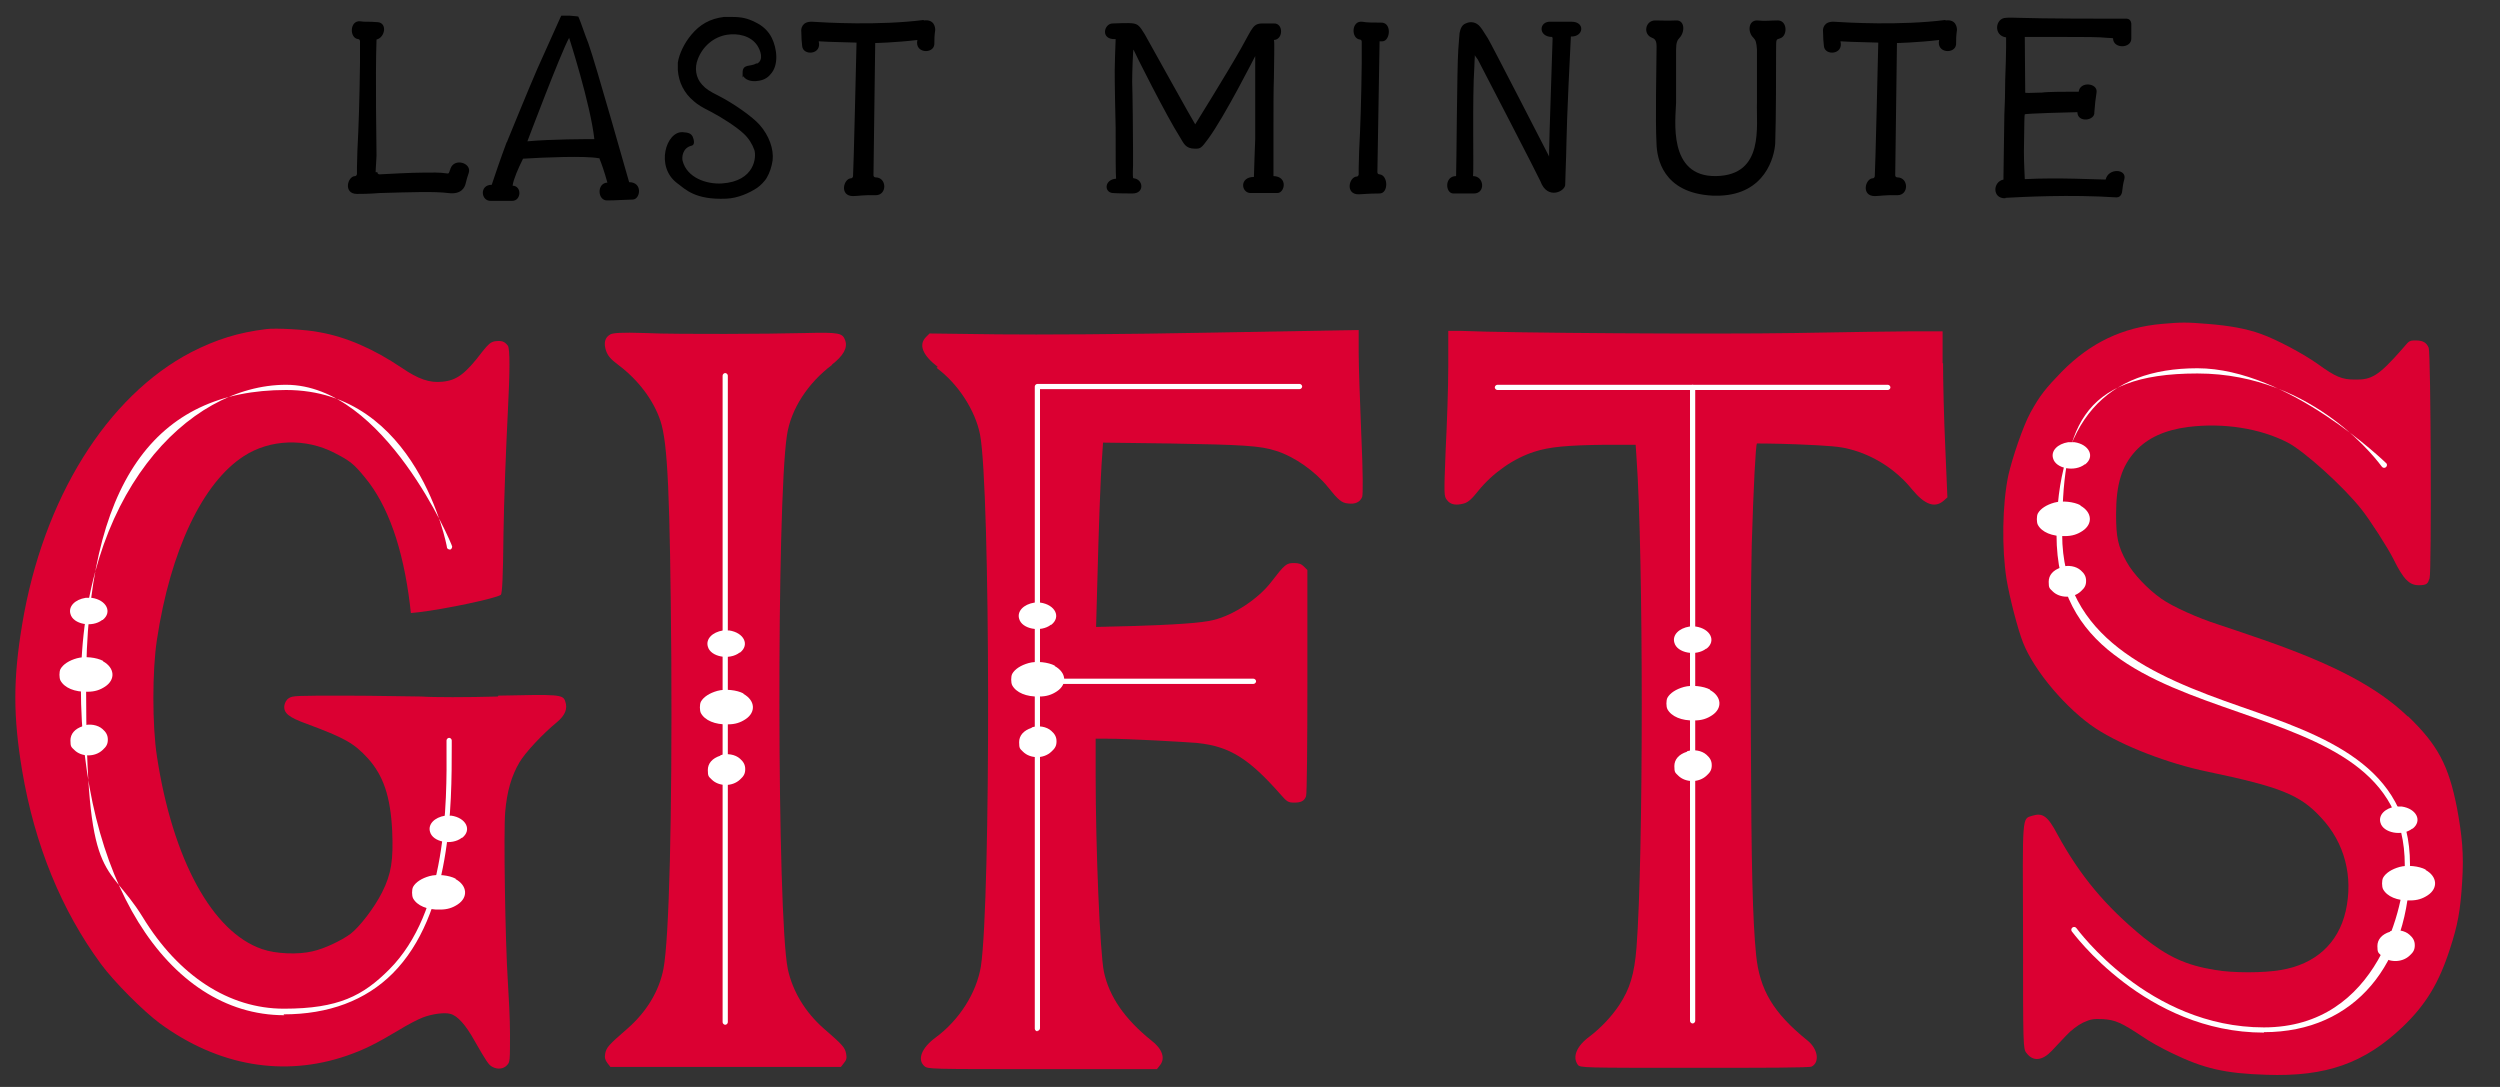
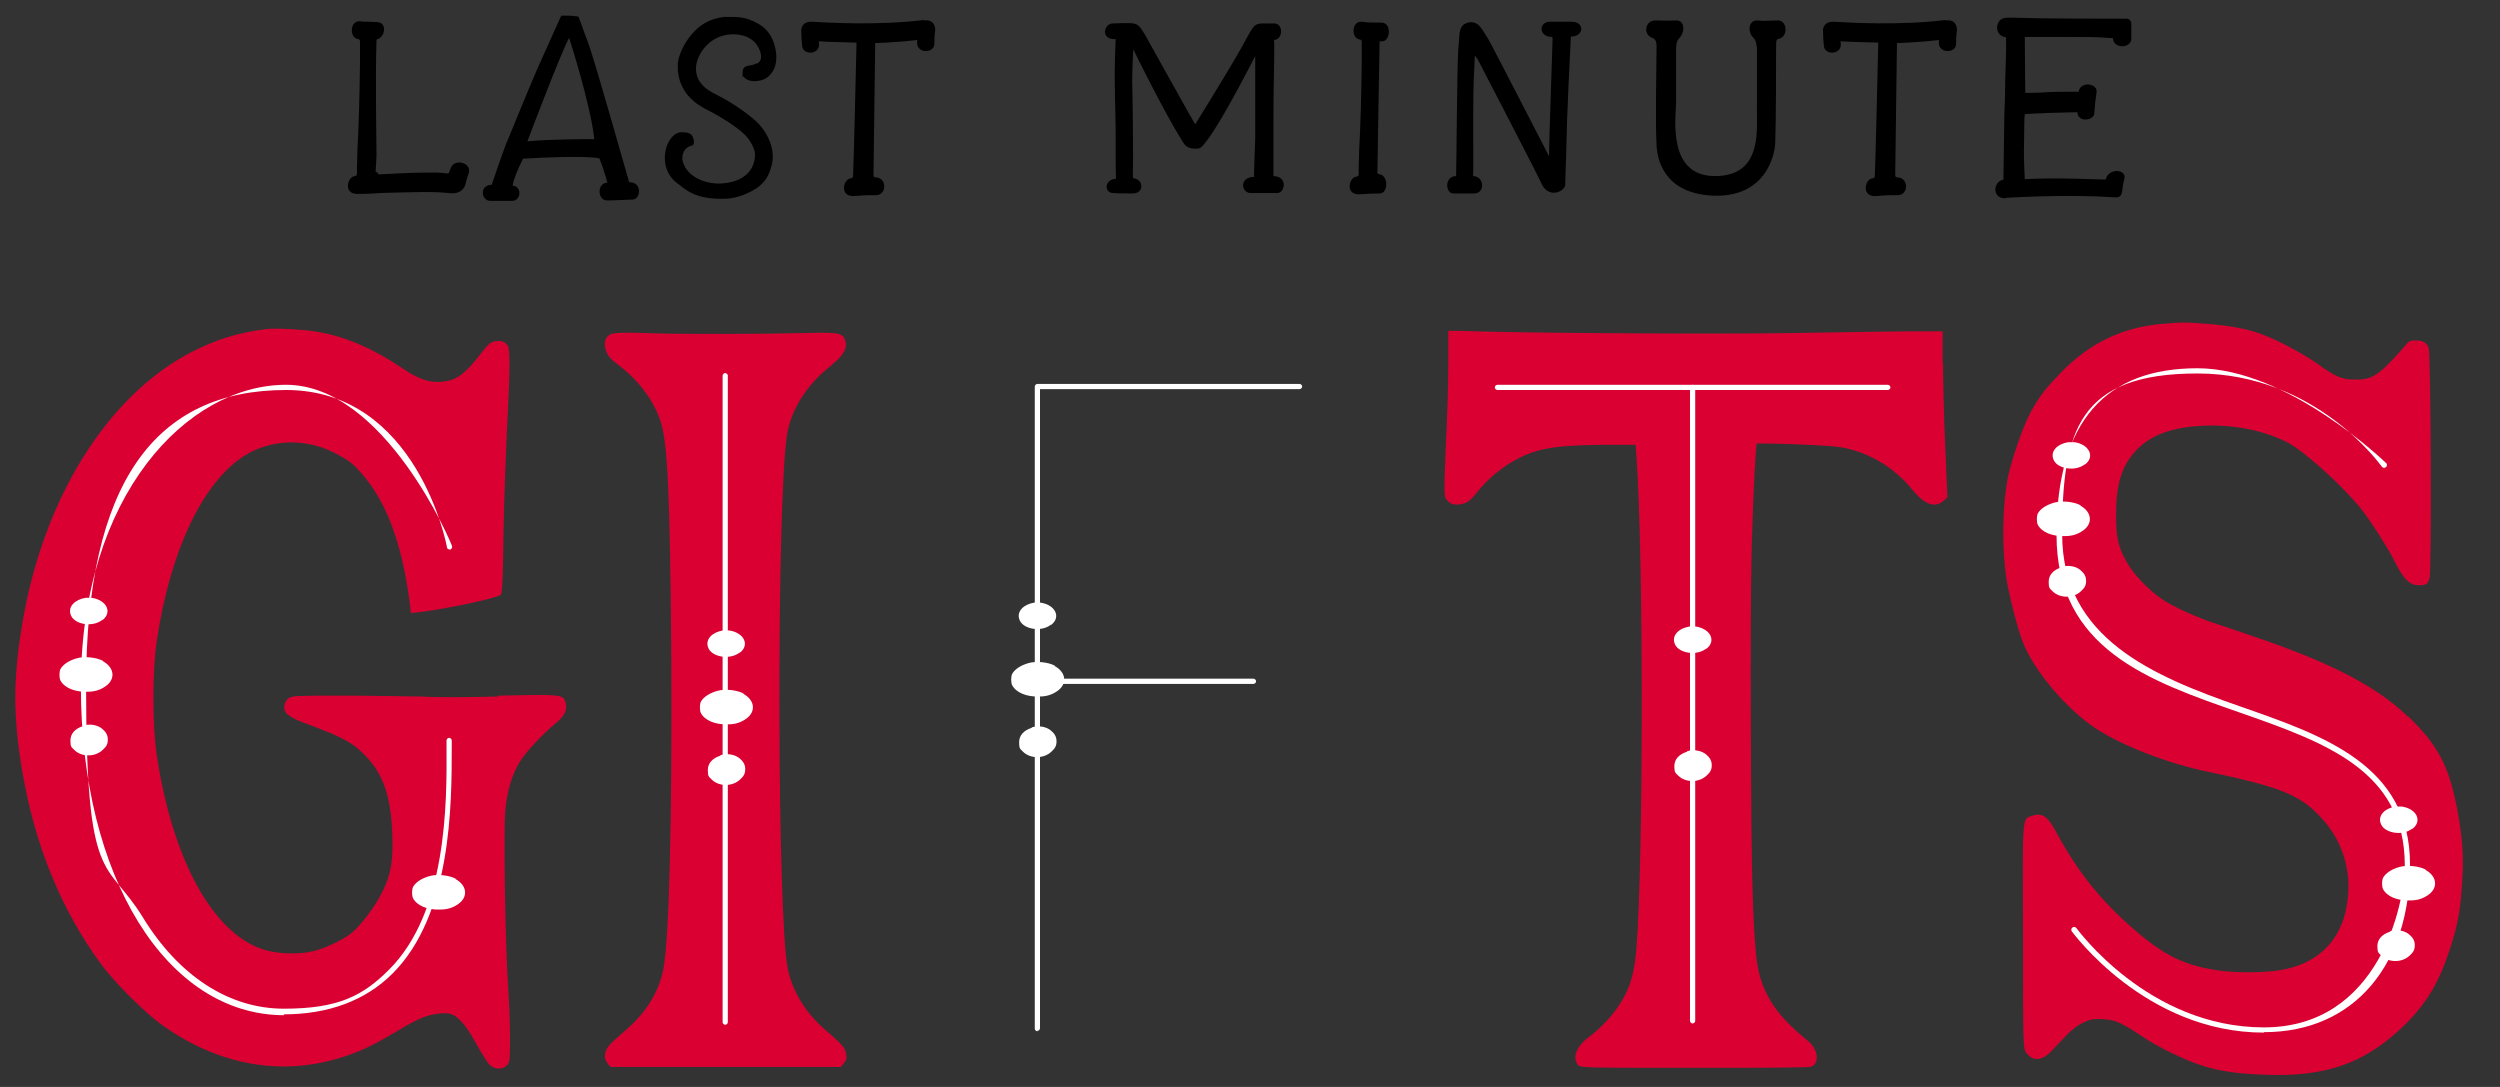
<svg xmlns="http://www.w3.org/2000/svg" version="1.1" viewBox="0 0 575 250">
  <rect x="0" y="0" width="575" height="250" fill="#333333" stroke="none" />
  <defs>
    <style>
      .cls-1 {
        fill: none;
      }

      .cls-2 {
        fill: #db0032;
      }

      .cls-3 {
        fill: #fff;
      }
    </style>
  </defs>
  <g>
    <g id="Layer_1">
      <rect class="cls-1" width="575" height="250" />
      <g>
        <g>
          <g>
            <path d="M137.8,36.3c.6,1.4,1.2,3.2,1.9,5.7-2.5.1-2.3,4.2,0,4.1,2,0,4.6-.2,5.8-.2,1.8,0,2.4-4-.8-4-.2-.6-7.7-27.3-9.4-32-.4-1-.8-2.1-.9-2.4-.4-1.2-1.3-3.6-1.4-3.7,0,0-.7-.1-2-.2h-1.9c0,0-.2.4-.2.4-.2.4-2.8,6.2-5.3,11.8-1.8,4.1-6.4,15.4-6.9,16.6,0,.1-.1.3-.2.4-1.1,2.9-3.2,9-3.4,9.7-2.9,0-2.5,3.8-.2,3.7.7,0,1.6,0,2.5,0,1.1,0,1.9,0,2.4,0,2.1,0,2.3-3.4.1-3.5.2-1.5,1.3-4,2.4-6.2,4.7-.3,14.4-.7,17.4-.1h0ZM130.9,8.7s4.9,15.2,5.8,23.3c-2,0-9.7,0-15.4.5,0,0,7.7-20.4,9.6-23.8h0Z" />
            <path d="M86.4,39.6c0-1,.2-3,.2-3.8,0-1.7-.3-18.4,0-26.7,2-.5,2.5-3.8.3-4-2.3-.2-2.9,0-4-.2-2.5-.3-2.6,3.9-.5,4.1.2,0,.4.2.4.5v4.9c-.1,8.2-.3,14.7-.6,20.3,0,1.1-.1,2.8-.1,3.8,0,.6,0,1.2,0,1.5,0,.2-.2.5-.4.5-1.8,0-2.8,4.1.4,4.1,1,0,2.7,0,5.2-.2,7.2-.2,12.6-.4,15.8,0,3,.4,3.8-1.3,4-2.2.2-.8.4-1.6.7-2.4.8-2.3-3.3-3.6-4.2-1,0,.2-.2.4-.2.6-.2.5-.2.5-.5.5-1.8-.3-3.7-.2-5.5-.2-2.7,0-8.3.3-10.1.4-.3,0-.5-.2-.5-.5h0Z" />
            <path d="M212.4,4.6c-10.2,1.3-22.6.6-25.6.4-2.4-.1-2.6,1.7-2.5,2.3,0,1.3.1,2.4.2,3.3.2,2.3,4.6,2,3.8-1.1,3,.2,6.7.2,8.7.3,0,0,0,0,0,.1,0,0-.7,30.3-.8,30.6,0,.2-.2.5-.4.5-1.8,0-2.8,4.1.4,4.1,1,0,2.7-.3,5.2-.2,2.7,0,2.6-4.1,0-4.1-.3,0-.5-.2-.5-.5,0-1,.4-30.4.4-30.4,0,0,4.6-.1,9.7-.7-.7,3.1,3.7,3.3,3.9,1,0-.9,0-2,.2-3.3,0-.6-.2-2.5-2.6-2.2h0Z" />
            <path d="M173.9,14.6c-1.2.8-3.1,0-3.1,2.1s0,.6.2.9c.7,1,2.2,1.2,3.3,1,1.1-.1,2.2-.6,2.9-1.5,2-2.1,1.5-6,.3-8.4-.8-1.6-2.1-2.8-3.8-3.6-1.8-.9-3.1-1.2-5.4-1.2-.8,0-1.7,0-1.8,0-3.2.4-5.5,1.7-7.5,4.1-1.6,1.9-2.8,4.4-3.1,6.4,0,.4,0,1.1,0,1.7.2,2.8,1.4,5.3,3.7,7.2.9.8,1.9,1.4,3.9,2.4,2.5,1.3,5.9,3.5,7.5,5,1.2,1.1,2,2.4,2.5,3.8.5,1.5.2,7.2-7.5,7.7-3.5.2-8-1.3-9-5.2-.2-.7-.1-3,2.1-3.5.8-.2.5-1.4.2-2.1-.4-.7-.9-.9-2.3-1-3.8-.2-6.3,7.9-1.3,11.7,2,1.5,4.2,3.9,11.3,3.6,2.7-.1,5.3-1.3,7-2.4.8-.5,2-1.7,2.4-2.5.6-1,1.1-2.5,1.3-3.9.3-2.6-.8-5.7-3-8.2-1.6-1.8-5.8-4.8-9.3-6.6-2.2-1.1-3-1.6-3.9-2.6-1.5-1.6-1.8-3.9-1-5.9,1.1-2.9,3.6-5.1,6.7-5.6,2.5-.4,5.5.2,7,2.5.7,1.1,1.5,3.2,0,4.1h0Z" />
          </g>
          <g>
            <path d="M461.3,45.5c3.8-.2,14.8-.8,25.5-.1,1.2,0,1.3-1.4,1.3-1.4.1-.8.2-1.8.5-2.8.6-2.4-3.7-2.6-4.3.1-1.8,0-11-.5-18.6-.1,0-.7-.2-3.3-.2-6.3.1-7.3.1-8.3.2-8.6,0-.2,11.2-.5,12.1-.5,0,2.5,4.1,2,3.9,0,.1-1.5.3-3.3.5-4.5.4-2.2-3.8-2.7-4.1-.2h-1.8c0,0-.1,0-.2,0-1,0-5.3,0-6.5.2-.1,0-.2,0-.3,0-2.4.1-3.5.1-3.5,0,0,0-.1-12.8-.1-12.8,0,0,6.9,0,9,0,4.6,0,8.2,0,9.9.2.7,0,1.4.1,1.4.1,0,2.5,4.3,2.4,4.2,0,0-.6,0-1.4,0-2.2v-1.1c0,0,0-1.1-1-1.2-1,0-1.6,0-2.3,0-2.9,0-17,0-22.6-.2-1.1,0-2.1-.1-2.9,0-2.5,0-3,4.1,0,4.5,0,1,0,1.1,0,2.5,0,1.3-.1,4.6-.2,7.2,0,2.6-.1,6.3-.2,8.1-.1,5.4-.2,13.2-.2,14.1,0,0,0-.3,0,.8-2.5.5-2.6,4.4.4,4.3h0Z" />
            <path d="M312.1,44.7c1,0,2.7-.2,5.2-.2,2.1,0,2-4.2,0-4.4-.3,0-.5-.2-.5-.5,0-1,.5-29.6.5-29.8v-.3s.2,0,.7,0c1.8-.1,2.2-4.5-.5-4.3-1.7,0-3.1,0-4.2-.2-2.5-.3-2.6,3.9-.5,4.1.2,0,.4.2.4.5v4.9c-.1,8.2-.3,14.7-.6,20.3,0,1.1-.1,2.8-.1,3.8,0,.6,0,1.2,0,1.5,0,.2-.2.5-.4.5-1.8,0-2.8,4.1.4,4.1h0Z" />
            <path d="M357.1,8.8c0,.6-.8,23.7-.8,25.7s0,1.5-.1,1.3c0,0-13.2-25.7-14-27-1.3-2.1-1.6-2.5-2.1-3-1-.9-2.2-.8-3-.4-.8.3-1.2,1.1-1.4,2.2,0,.3-.2,2.1-.3,3.9-.3,4.3-.4,27.2-.5,29-2.7,0-2.5,3.9-.7,4,.9,0,3.9,0,4.8,0,2.7,0,2.4-4-.2-4,.2-1.3-.2-18,.3-25.1,0-1,.1-2,.1-2.2s0-.4,0-.5c0,0,.3.5.7,1,1,1.9,14.1,27.2,14.4,28,1.6,4.4,5.8,2.3,5.7.7,0-1.4.2-4.9.3-10.2,0-3.1.9-22.6,1-23.8,3,.1,3.3-3.4.2-3.4s-2.8,0-4.8,0c-2.8-.2-3,3.5.3,3.5h0Z" />
            <path d="M260.6,40.9c0,0-.1-.5,0-2.9,0-1.5,0-2.5,0-3.2,0-3-.1-13.6-.2-16,0-2.3.2-7.5.3-7.4.2.6,7.6,15.3,10.6,20,1,1.6,1.3,2.8,3.6,2.8,1.2,0,1.4-.1,3-2.3,3.7-5,10.8-19,10.8-19v2.7c0,1.5,0,4.4,0,6.4s0,6.5,0,10c0,0-.3,7.9-.3,8.7-3.3,0-3,3.5-.9,3.7,1.3,0,5,0,6.3,0,1.7,0,2.5-3.8-.9-3.9,0-1.2,0-4.2,0-11.3,0-4,0-9,.1-11.2,0-3.4.2-8.4,0-8.8,2.2-.1,2.2-3.9,0-3.8-.5,0-1.3,0-2.1,0-2.8-.1-2.6.7-5.5,5.8-3.1,5.5-10.5,17.4-10.5,17.4-.1,0-10.7-19.1-11.6-20.7-1.2-2-1.6-2.3-2.6-2.5-1.2-.2-4.1,0-4.8,0-2,0-2.9,3.8.7,3.6,0,0-.3,7.1-.2,9.8,0,1.4.1,6.2.2,10.6,0,6.5,0,10.5.1,11.7-2.7.2-2.8,3.1-.8,3.3,1.4.1,3.8.1,4.6.1,2.8,0,2.5-3.3.2-3.5h0Z" />
            <path d="M408.7,4.7c-1.5,0-2.6.2-4.6,0-2,0-2.2,2.7-.8,4,.5.5.7,1.1.8,2.7,0,3.5,0,10.2,0,12.2-.2,5.3,1.8,16.7-9.4,16.9s-9.3-13.1-9.2-16.9c0-2.1,0-8.8,0-12.2,0-1.6.3-2.2.8-2.7,1.3-1.4,1.2-4.1-.8-4s-3.2,0-4.8,0c-2.3,0-2.9,3.2-.7,4,1.2.4,1,1.7,1,3.1,0,3.4-.3,15.8,0,21.3.1,3.1,1.3,11.3,12.9,11.9h1.7c10.4-.4,12.5-8.9,12.7-12,.2-5.5.2-17.8.2-21.2s0-2.5,1.2-3.1c1.5-.8,1.3-4.1-.9-4h0Z" />
            <path d="M447.4,4.6c-10.2,1.3-22.6.6-25.6.4-2.4-.1-2.6,1.7-2.5,2.3,0,1.3.1,2.4.2,3.3.2,2.3,4.6,2,3.8-1.1,3,.2,6.7.2,8.7.3,0,0,0,0,0,.1,0,0-.7,30.3-.8,30.6,0,.2-.2.5-.4.5-1.8,0-2.8,4.1.4,4.1,1,0,2.7-.3,5.2-.2,2.7,0,2.6-4.1,0-4.1-.3,0-.5-.2-.5-.5,0-1,.4-30.4.4-30.4,0,0,4.6-.1,9.7-.7-.7,3.1,3.7,3.3,3.9,1,0-.9,0-2,.2-3.3,0-.6-.2-2.5-2.6-2.2h0Z" />
          </g>
        </g>
        <g>
          <g>
-             <path class="cls-2" d="M215.4,84.6c5,3.7,8.9,9.8,10,15.3,2.4,12.2,2.5,107.3.2,122.4-1,6-4.9,12.3-10.5,16.4-3.1,2.3-4.2,5-2.5,6.5.8.7,1.1.7,27.1.7h26.4s.7-.9.7-.9c1.3-1.6.5-3.8-2-5.7-6.1-4.9-9.7-10.1-10.9-15.8-.9-4.3-1.9-28.3-1.9-45.3v-8.3h2.8c4.4,0,17.2.7,20.7,1,7.4.8,11.8,3.6,19.1,11.9,1.4,1.6,1.7,1.8,3.1,1.8s2.3-.3,2.7-1.5c.2-.6.3-12.5.3-26.5v-25.5s-.8-.8-.8-.8c-.6-.6-1.2-.8-2.3-.8-1.7,0-2.1.3-5.1,4.2-3,4-8.8,7.8-13.4,8.9-2.7.7-9.1,1.1-19,1.4l-8,.2.3-10.8c.3-11.4.7-23.5,1.1-28.6l.2-3,15.5.2c16.6.3,20.7.5,24.3,1.7,4.2,1.3,9,4.7,11.9,8.3,2.4,3,3.2,3.7,4.7,3.8,1.6.2,2.7-.3,3.2-1.5.2-.6.2-5.4-.2-14.3-.3-7.4-.6-15.8-.6-18.8v-5.3c0,0-33.7.6-33.7.6-20.3.4-39.8.5-49.3.4l-15.7-.2-.8.8c-1.8,1.8-.8,4.2,2.7,6.9h0Z" />
            <path class="cls-3" d="M238.6,237.2c-.3,0-.6-.3-.6-.6V88.9c0-.3.3-.6.6-.6h60.3c.3,0,.6.3.6.6s-.3.6-.6.6h-59.7v147c0,.3-.3.6-.6.6h0Z" />
            <path class="cls-3" d="M288.3,157.3h-49.7c-.3,0-.6-.3-.6-.6s.3-.6.6-.6h49.7c.3,0,.6.3.6.6s-.3.6-.6.6Z" />
            <g>
              <path class="cls-3" d="M241.8,143.7c2.3-1.8.9-4.6-2.5-5.1-.5,0-1.2,0-1.4,0-2.5.4-4,2-3.5,3.7.6,2.4,5,3.2,7.3,1.4Z" />
              <path class="cls-3" d="M242.6,153.1c-1.5-.8-4.2-1.1-6-.6-1.8.5-3.2,1.4-3.8,2.5-.3.6-.3,2,0,2.6.9,1.7,3.3,2.7,6.2,2.6,1.7,0,2.9-.4,4.1-1.2,2.4-1.6,2.2-4.3-.5-5.8h0Z" />
              <path class="cls-3" d="M237.3,167.4c-1.9.6-2.9,1.8-2.9,3.3s.2,1.5.9,2.2c1.6,1.6,4.7,1.7,6.5,0,.9-.8,1.2-1.4,1.2-2.4s-.4-1.7-1.2-2.4c-1.1-1-3-1.3-4.5-.8h0Z" />
            </g>
          </g>
          <g>
            <path class="cls-2" d="M114.5,160.2c-7,.2-14.9.2-17.6,0-2.7,0-10.5-.2-17.3-.2-11.7,0-12.3,0-13.2.6-.6.4-.9,1.1-1,1.7-.2,1.7,1,2.7,5.2,4.2,8.6,3.2,10.8,4.4,14,7.9,3.6,4,5.2,8.8,5.6,16.6.3,6.9-.2,10-2.3,14.2-1.8,3.6-5.2,8-7.3,9.6-2.2,1.6-6,3.4-8.7,4-3.3.8-8.5.6-11.6-.5-11.5-3.9-20.6-20.7-24.2-44.3-1.1-7-1.1-19.9,0-26.9,3.1-20.5,10.5-36.1,20-42.2,6-3.9,14.2-4.2,20.9-.7,3.5,1.8,4.4,2.5,7,5.7,5.2,6.3,8.7,16.1,10.3,29.3l.2,1.8,1.9-.2c6-.7,17.8-3.2,18.8-4,.3-.3.5-4,.6-14,.1-7.5.6-20.1,1-28,.5-9.6.5-14.6,0-15.3-.8-1-1.4-1.2-3-1-1,.2-1.5.7-2.8,2.3-4,5.3-6,6.7-9.3,7-2.9.3-5.5-.6-9.3-3.2-6.4-4.3-12.7-7.1-19-8.2-2.9-.6-10.1-1-12.2-.7-6.5.8-11.5,2.4-17.2,5.3-19.4,10.1-34.1,33.7-38.9,62.6-2.1,12.6-2.1,21.1,0,33.7,2.9,17.1,9,32,18.1,44.4,3,4.1,9.8,10.9,13.6,13.7,13.4,9.8,28.5,12.4,43,7.4,4-1.4,6.6-2.7,11.8-5.8,2.1-1.3,4.6-2.6,5.7-3,2.1-.8,5-1.2,6.3-.8,1.6.4,3.5,2.5,5.5,6.1,2.7,4.7,3.3,5.7,4.2,6.1,1.1.6,2.5.5,3.3-.4.7-.7.7-1,.7-7.2,0-3.5-.3-9-.5-12.1-.6-9.2-1-34.7-.6-39,.4-4.6,1.4-8.2,3.3-11.4,1.3-2.2,5.3-6.5,8.6-9.2,1.9-1.6,2.5-3.1,1.9-4.8-.5-1.6-1.6-1.6-15.4-1.3h0Z" />
            <path class="cls-3" d="M65.4,233.5c-27.1,0-46.8-31.8-46.8-75.7s24.5-69.3,47.2-69.3,38.2,36.8,38.2,37.2c0,.3-.2.7-.5.7-.3,0-.7-.2-.7-.5,0-.4-6.9-36.2-37-36.2s-46,21.3-46,68,4.6,39.6,13,53.2c8.3,13.6,19.9,21.1,32.5,21.1s18.2-3,24.2-9c13.3-13.3,13.3-38.1,13.2-51.4v-1.3c0-.3.3-.6.6-.6s.6.3.6.6v1.3c0,13.5,0,38.7-13.6,52.3-6.2,6.2-14.7,9.4-25.1,9.4h0Z" />
            <g>
              <path class="cls-3" d="M23.6,142.6c2.3-1.8.9-4.6-2.5-5.1-.5,0-1.2,0-1.4,0-2.5.4-4,2-3.5,3.7.6,2.4,5,3.2,7.3,1.4Z" />
              <path class="cls-3" d="M23.7,152c-1.5-.8-4.2-1.1-6-.6-1.8.5-3.2,1.4-3.8,2.5-.3.6-.3,2,0,2.6.9,1.7,3.3,2.7,6.2,2.6,1.7,0,2.9-.4,4.1-1.2,2.4-1.6,2.2-4.3-.5-5.8h0Z" />
              <path class="cls-3" d="M19.1,167c-1.9.6-2.9,1.8-2.9,3.3s.2,1.5.9,2.2c1.6,1.6,4.7,1.7,6.5,0,.9-.8,1.2-1.4,1.2-2.4s-.4-1.7-1.2-2.4c-1.1-1-3-1.3-4.5-.8h0Z" />
            </g>
            <g>
-               <path class="cls-3" d="M106.3,192.7c2.3-1.8.9-4.6-2.5-5.1-.5,0-1.2,0-1.4,0-2.5.4-4,2-3.5,3.7.6,2.4,5,3.2,7.3,1.4Z" />
              <path class="cls-3" d="M104.8,202.1c-1.5-.8-4.2-1.1-6-.6-1.8.5-3.2,1.4-3.8,2.5-.3.6-.3,2,0,2.6.9,1.7,3.3,2.7,6.2,2.6,1.7,0,2.9-.4,4.1-1.2,2.4-1.6,2.2-4.3-.5-5.8h0Z" />
            </g>
          </g>
          <g>
            <path class="cls-2" d="M191.3,83.9c2.7-2.1,3.7-3.9,3.1-5.6s-1.3-1.9-9.2-1.7c-4,.1-12.2.2-18.4.2s-14.4,0-18.4-.2c-5.7-.2-7.4,0-8,.3-1.3.7-1.6,2-1,3.8.4,1.1,1,1.9,2.9,3.3,4.5,3.4,8,8,9.6,12.8,1.7,5.1,2.2,17,2.5,54.7.2,36.7-.5,64.4-1.8,71.3-1,5.2-3.9,9.9-8.2,13.7-4.5,3.9-4.9,4.4-5.2,5.8-.2,1,0,1.5.5,2.2l.7.9h53l.7-.9c.6-.7.7-1.2.5-2.2-.3-1.4-.7-1.9-5.2-5.8-4.2-3.7-7.1-8.5-8.2-13.6-2.5-12.1-2.6-107.2-.2-122.8.9-6,4.8-12,10.4-16.2h0Z" />
            <path class="cls-3" d="M166.8,235.7c-.3,0-.6-.3-.6-.6V86.4c0-.3.3-.6.6-.6s.6.3.6.6v148.7c0,.3-.3.6-.6.6Z" />
            <g>
              <path class="cls-3" d="M170.2,150.1c2.3-1.8.9-4.6-2.5-5.1-.5,0-1.2,0-1.4,0-2.5.4-4,2-3.5,3.7.6,2.4,5,3.2,7.3,1.4Z" />
              <path class="cls-3" d="M171,159.5c-1.5-.8-4.2-1.1-6-.6-1.8.5-3.2,1.4-3.8,2.5-.3.6-.3,2,0,2.6.9,1.7,3.3,2.7,6.2,2.6,1.7,0,2.9-.4,4.1-1.2,2.4-1.6,2.2-4.3-.5-5.8h0Z" />
              <path class="cls-3" d="M165.7,173.8c-1.9.6-2.9,1.8-2.9,3.3s.2,1.5.9,2.2c1.6,1.6,4.7,1.7,6.5,0,.9-.8,1.2-1.4,1.2-2.4s-.4-1.7-1.2-2.4c-1.1-1-3-1.3-4.5-.8h0Z" />
            </g>
          </g>
          <g>
            <path class="cls-2" d="M446.8,83.6v-7.4s-6.7,0-6.7,0c-3.7,0-16,.2-27.4.4-18.5.3-65.4,0-76.8-.5-1.6,0-2.8,0-2.8,0s0,3.8,0,8.4c0,4.6-.3,13.2-.6,19-.4,10.4-.4,10.6.3,11.5.8,1.1,2.1,1.3,3.9.8,1-.3,1.8-1,3.3-2.9,3.4-4.2,8.2-7.5,12.9-9,3.4-1.1,7.4-1.5,16.3-1.6h7c0,0,.2,3,.2,3,1.6,22.4,1.6,91.8,0,112.6-.5,6.2-1.5,9.5-4,13.3-1.8,2.7-4.3,5.3-6.8,7.2-3,2.2-4,4.7-2.7,6.5.5.7,1.2.7,26.8.7,15.5,0,26.6,0,27-.3,1.9-1,1.4-4.1-1-6-7.8-6.3-11-11.6-11.8-19.7-.8-8.2-1.1-20-1.2-49.7-.1-20.5,0-36,.2-44.6.4-13.2.9-23,1.2-23.3,0,0,4.3,0,9.3.2,7.2.3,9.8.5,12,1.1,5.5,1.4,10.7,4.7,14.4,9.3,2.9,3.5,5.2,4.3,7.2,2.6l.9-.8-.5-11.8c-.3-6.5-.5-15.1-.5-19.1h0Z" />
            <path class="cls-3" d="M389.3,235.4c-.3,0-.6-.3-.6-.6V89.1c0-.3.3-.6.6-.6s.6.3.6.6v145.7c0,.3-.3.6-.6.6Z" />
            <path class="cls-3" d="M434.2,89.7h-89.8c-.3,0-.6-.3-.6-.6s.3-.6.6-.6h89.8c.3,0,.6.3.6.6s-.3.6-.6.6Z" />
            <g>
              <path class="cls-3" d="M392.5,149.2c2.3-1.8.9-4.6-2.5-5.1-.5,0-1.2,0-1.4,0-2.5.4-4,2-3.5,3.7.6,2.4,5,3.2,7.3,1.4Z" />
-               <path class="cls-3" d="M393.3,158.6c-1.5-.8-4.2-1.1-6-.6-1.8.5-3.2,1.4-3.8,2.5-.3.6-.3,2,0,2.6.9,1.7,3.3,2.7,6.2,2.6,1.7,0,2.9-.4,4.1-1.2,2.4-1.6,2.2-4.3-.5-5.8h0Z" />
              <path class="cls-3" d="M388,172.9c-1.9.6-2.9,1.8-2.9,3.3s.2,1.5.9,2.2c1.6,1.6,4.7,1.7,6.5,0,.9-.8,1.2-1.4,1.2-2.4s-.4-1.7-1.2-2.4c-1.1-1-3-1.3-4.5-.8h0Z" />
            </g>
          </g>
          <g>
            <path class="cls-2" d="M553.8,164.8c-6.9-6.6-16.5-11.8-33.1-17.6-4-1.4-8.8-3-10.6-3.6-4.4-1.4-10.3-4-13-5.9-3-2.1-6.4-5.6-8-8.5-2-3.6-2.4-5.7-2.4-10.9,0-7,1.3-11.1,4.5-14.6,2.8-3,6.7-4.8,12.1-5.5,8.1-1,16.5.3,22.9,3.6,3.8,2,12.7,10,16.9,15.3,2,2.5,6.1,8.9,7.4,11.5,2.3,4.7,3.7,6,5.8,6s2.1-.5,2.5-1.6c.5-1.3.3-51.8-.2-53-.5-1.2-1.3-1.7-3-1.7s-1.5.2-3.2,2.1c-5.3,6-6.9,7-10.8,6.9-2.9,0-4.4-.6-8.4-3.5-3.2-2.3-9.5-5.7-13.2-7-3.3-1.2-7.2-1.9-12.2-2.3-4.9-.4-6.1-.4-10.6,0-9,.8-16.4,4.3-23,11-3.6,3.7-5,5.4-7.2,9.4-1.7,3.1-4.2,10.5-5.1,14.5-1.4,6.8-1.5,16.8-.4,23.8.7,4.2,2.6,11.6,3.8,14.6,2.6,6.6,10.1,15.4,16.8,19.8,6.2,4,16.5,8,25.7,9.9,16.7,3.5,21.2,5.3,26,10.5,5.5,5.8,7.5,13.7,5.7,21.6-1.7,7.4-7,12.2-14.9,13.5-3.9.7-11.1.7-15.1,0-6.8-1.1-11-3.1-16.5-7.5-8.8-7.2-14.6-14.2-19.8-23.7-2.2-4.2-3.4-5-5.7-4.3-2.5.8-2.3-.7-2.2,28,0,24.9,0,25.7.8,26.6,1.5,2,3.6,1.8,5.8-.5.8-.8,2.2-2.4,3.3-3.5,1.2-1.3,2.7-2.4,3.9-3,1.8-.8,2.3-.9,4.6-.8,2.9.2,4.2.8,9.2,4.1,1.4,1,4.3,2.6,6.6,3.7,7.4,3.6,12.3,4.7,21.7,5,13.9.5,22.7-2.7,31.5-11.1,5.3-5.1,8.3-10.1,10.8-17.9,1.8-5.5,2.4-8.8,2.8-15.5.4-6.2,0-10.4-1.2-16.9-1.9-9.7-4.4-14.5-11.3-21.1h0Z" />
            <path class="cls-3" d="M520.7,237.5c-27.3,0-44-23.1-44.2-23.3-.2-.3-.1-.7.2-.9.3-.2.7-.1.9.2.2.2,16.5,22.8,43.1,22.8s32.4-28.6,32.4-37.3c0-21.9-18.5-28.3-38.2-35.2-20.6-7.2-41.9-14.5-41.9-40.8s11.5-38.3,32.4-38.3,43.3,21.7,43.5,21.9c.2.3.1.7-.2.9-.3.2-.7.1-.9-.2-.2-.2-15.1-21.4-42.4-21.4s-31.1,13.1-31.1,37,20.9,32.6,41,39.6c19.2,6.7,39,13.5,39,36.3s-12.6,38.6-33.6,38.6h0Z" />
            <g>
              <path class="cls-3" d="M554.9,190.6c2.3-1.8.9-4.6-2.5-5.1-.5,0-1.2,0-1.4,0-2.5.4-4,2-3.5,3.7.6,2.4,5,3.2,7.3,1.4Z" />
              <path class="cls-3" d="M557.9,200c-1.5-.8-4.2-1.1-6-.6-1.8.5-3.2,1.4-3.8,2.5-.3.6-.3,2,0,2.6.9,1.7,3.3,2.7,6.2,2.6,1.7,0,2.9-.4,4.1-1.2,2.4-1.6,2.2-4.3-.5-5.8h0Z" />
              <path class="cls-3" d="M549.7,214.3c-1.9.6-2.9,1.8-2.9,3.3s.2,1.5.9,2.2c1.6,1.6,4.7,1.7,6.5,0,.9-.8,1.2-1.4,1.2-2.4s-.4-1.7-1.2-2.4c-1.1-1-2.9-1.3-4.5-.8h0Z" />
            </g>
            <g>
              <path class="cls-3" d="M479.6,106.8c2.3-1.8.9-4.6-2.5-5.1-.5,0-1.2,0-1.4,0-2.5.4-4,2-3.5,3.7.6,2.4,5,3.2,7.3,1.4Z" />
              <path class="cls-3" d="M478.5,116.2c-1.5-.8-4.2-1.1-6-.6-1.8.5-3.2,1.4-3.8,2.5-.3.6-.3,2,0,2.6.9,1.7,3.3,2.7,6.2,2.6,1.7,0,2.9-.4,4.1-1.2,2.4-1.6,2.2-4.3-.5-5.8h0Z" />
              <path class="cls-3" d="M474.1,130.5c-1.9.6-2.9,1.8-2.9,3.3s.2,1.5.9,2.2c1.6,1.6,4.7,1.7,6.5,0,.9-.8,1.2-1.4,1.2-2.4s-.4-1.7-1.2-2.4c-1.1-1-2.9-1.3-4.5-.8h0Z" />
            </g>
          </g>
        </g>
      </g>
    </g>
  </g>
</svg>